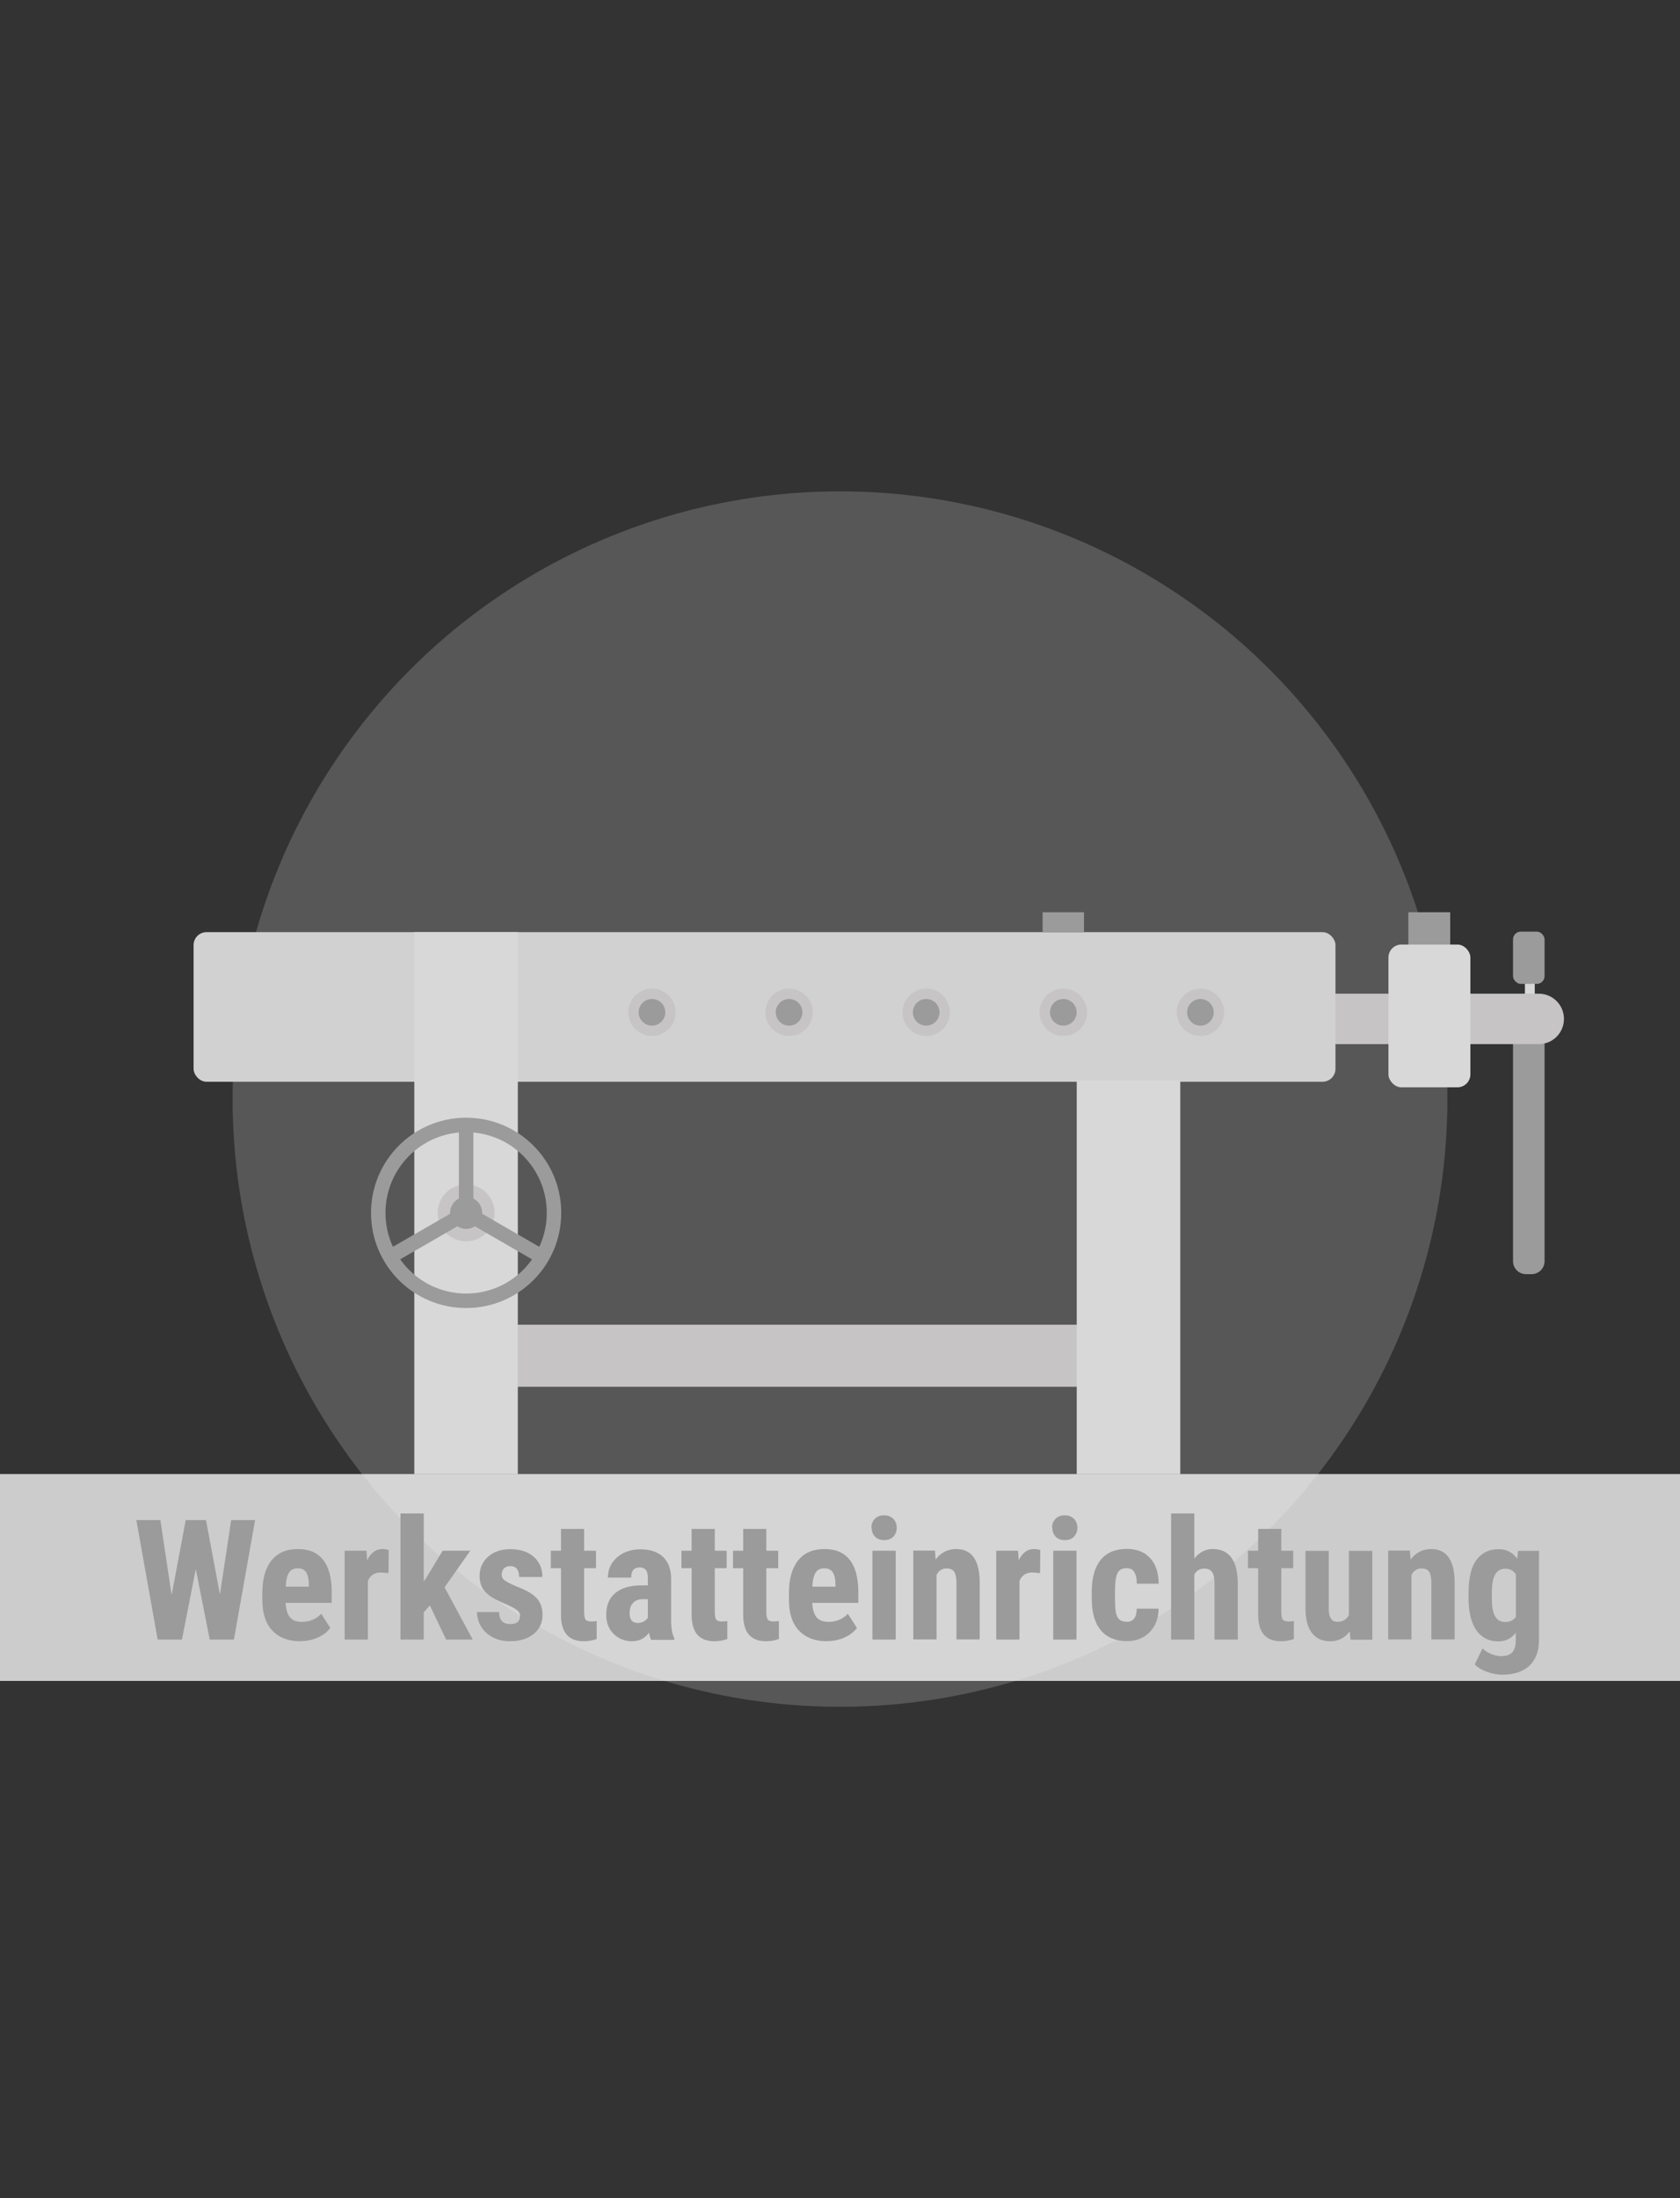
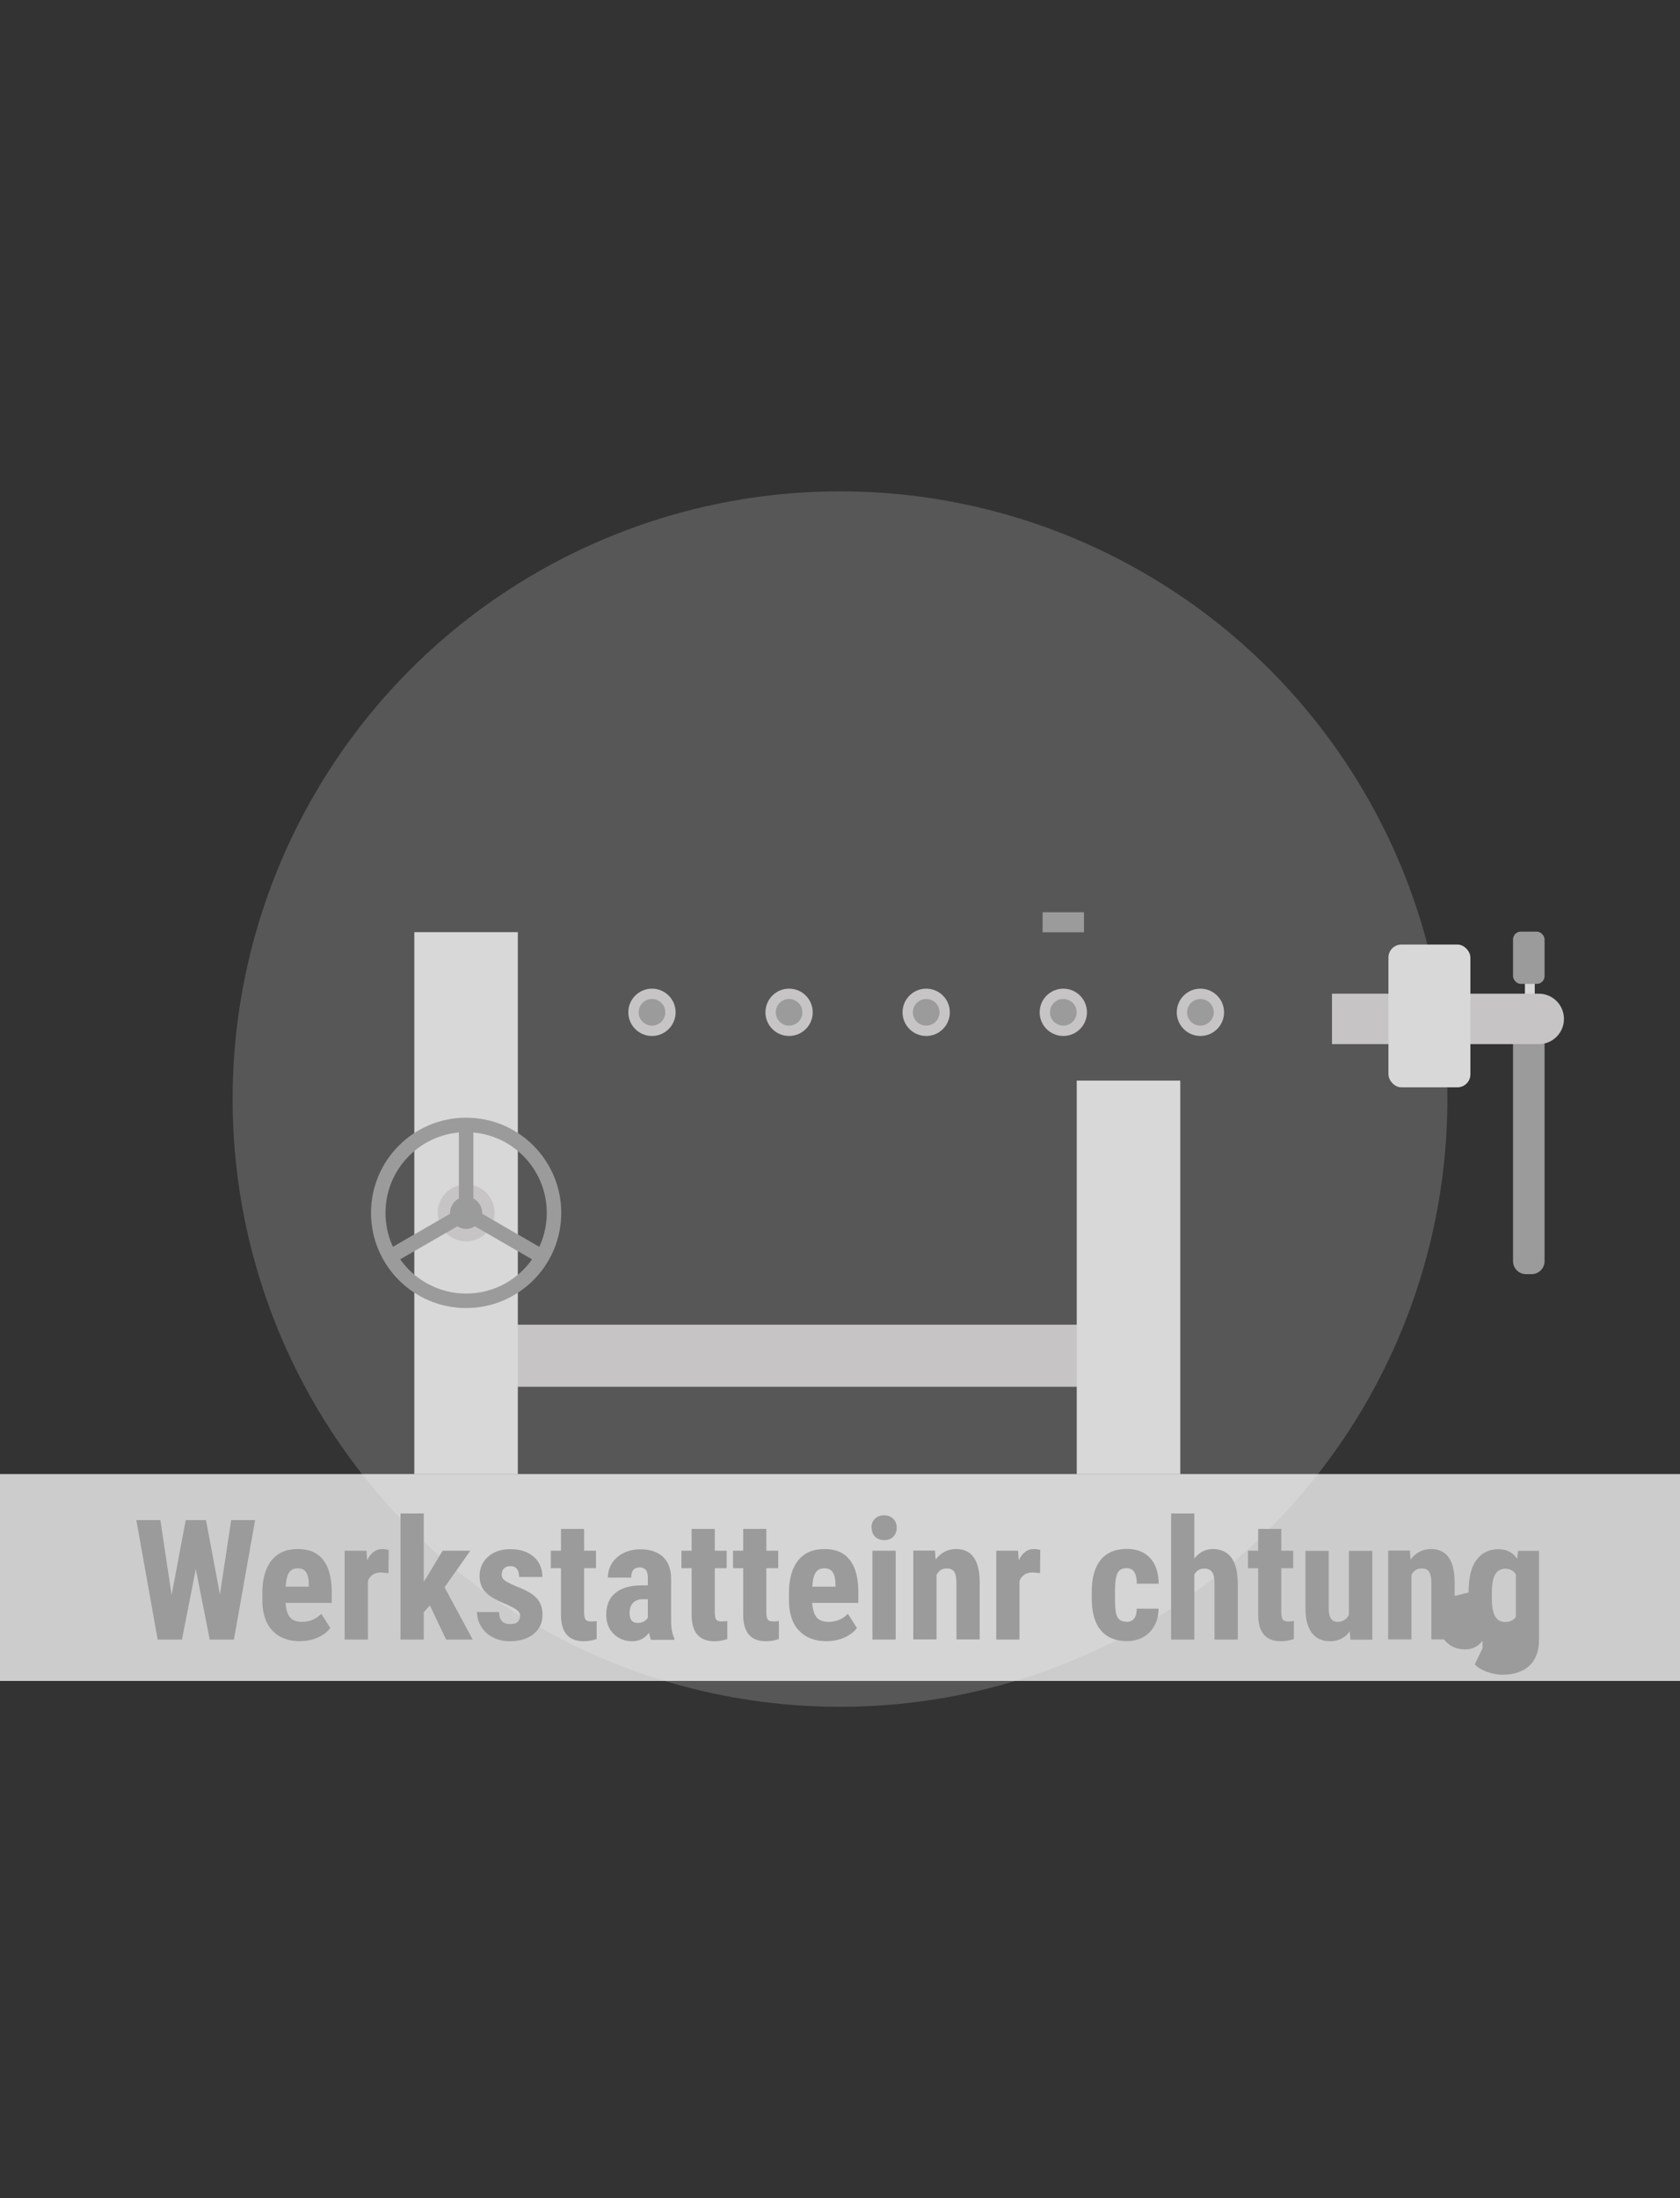
<svg xmlns="http://www.w3.org/2000/svg" id="Ebene_2" version="1.1" viewBox="0 0 130 170">
  <rect x="0" y="0" width="130" height="170" fill="#333333" stroke="none" />
  <defs>
    <style>
      .st0 {
        fill: #c6c4c4;
      }

      .st1 {
        fill: #aeacaa;
        opacity: .3;
      }

      .st2, .st3, .st4 {
        fill: #9b9b9b;
      }

      .st3 {
        stroke-width: .8px;
      }

      .st3, .st5, .st4 {
        stroke-miterlimit: 10;
      }

      .st3, .st4 {
        stroke: #c6c4c4;
      }

      .st6 {
        fill: #d8d8d8;
      }

      .st7 {
        fill: #fff;
        opacity: .75;
      }

      .st5 {
        fill: none;
        stroke: #9b9b9b;
        stroke-width: 1.12px;
      }

      .st8 {
        fill: #d1d1d1;
      }

      .st4 {
        stroke-width: .96px;
      }
    </style>
  </defs>
  <circle class="st1" cx="65" cy="85" r="47" />
  <g>
    <rect class="st0" x="38.57" y="102.45" width="47.04" height="4.8" />
    <g>
      <g>
        <rect class="st6" x="118" y="74.67" width=".76" height="8.43" />
        <rect class="st2" x="117.08" y="72.05" width="2.44" height="4.04" rx=".6" ry=".6" />
        <path class="st2" d="M117.08,80.62h2.44v16.92c0,.55-.45,1-1,1h-.44c-.55,0-1-.45-1-1v-16.92h0Z" />
      </g>
      <path class="st0" d="M103.07,76.85h16c1.08,0,1.95.87,1.95,1.95h0c0,1.08-.87,1.95-1.95,1.95h-16v-3.9h0Z" />
      <g>
-         <rect class="st2" x="108.98" y="70.55" width="3.24" height="3.7" />
        <rect class="st6" x="107.44" y="73.05" width="6.34" height="11.04" rx="1" ry="1" />
      </g>
    </g>
-     <rect class="st8" x="14.98" y="72.09" width="88.36" height="11.57" rx="1" ry="1" />
    <rect class="st6" x="32.06" y="72.09" width="8.01" height="41.91" />
    <circle class="st4" cx="36.07" cy="93.8" r="1.72" />
    <g>
      <circle class="st5" cx="36.07" cy="93.8" r="6.8" />
      <line class="st5" x1="36.07" y1="93.8" x2="36.07" y2="87.01" />
      <line class="st5" x1="36.07" y1="93.8" x2="41.95" y2="97.2" />
      <line class="st5" x1="36.07" y1="93.8" x2="30.18" y2="97.2" />
    </g>
    <rect class="st6" x="83.32" y="83.57" width="8.01" height="30.43" />
    <g>
      <circle class="st3" cx="50.45" cy="78.29" r="1.43" />
      <circle class="st3" cx="61.06" cy="78.29" r="1.43" />
      <circle class="st3" cx="71.67" cy="78.29" r="1.43" />
      <circle class="st3" cx="82.28" cy="78.29" r="1.43" />
      <circle class="st3" cx="92.89" cy="78.29" r="1.43" />
    </g>
    <rect class="st2" x="80.68" y="70.55" width="3.2" height="1.55" />
  </g>
  <rect class="st7" y="114" width="130" height="16" />
  <g>
    <path class="st2" d="M17.01,123.37l.88-5.81h1.85l-1.64,9.24h-1.87l-1.08-5.45-1.07,5.45h-1.88l-1.65-9.24h1.86l.87,5.8,1.09-5.8h1.57l1.09,5.81Z" />
    <path class="st2" d="M23.23,126.93c-.92,0-1.64-.28-2.16-.83-.52-.55-.77-1.34-.77-2.36v-.55c0-1.08.24-1.92.71-2.51.47-.59,1.15-.88,2.04-.88s1.51.28,1.95.83c.44.55.66,1.37.67,2.45v.88h-3.57c.03.51.14.88.34,1.12s.51.35.92.35c.6,0,1.1-.21,1.5-.62l.7,1.09c-.22.3-.54.55-.96.74-.42.19-.87.28-1.36.28ZM22.1,122.71h1.8v-.17c0-.41-.08-.72-.2-.93-.13-.21-.35-.32-.66-.32s-.54.11-.68.34c-.14.22-.23.58-.25,1.08Z" />
    <path class="st2" d="M30.07,121.66l-.6-.05c-.49,0-.82.22-1,.65v4.54h-1.8v-6.87h1.69l.05.74c.28-.58.67-.87,1.17-.87.2,0,.37.03.5.08l-.02,1.78Z" />
    <path class="st2" d="M33.27,124.15l-.48.54v2.11h-1.8v-9.75h1.8v5.27l.22-.33,1.24-2.06h2.14l-1.99,2.83,2.18,4.04h-2.06l-1.26-2.65Z" />
    <path class="st2" d="M40.25,124.96c0-.15-.07-.29-.22-.42-.15-.13-.47-.3-.97-.52-.74-.3-1.25-.61-1.53-.93-.28-.32-.42-.72-.42-1.2,0-.6.22-1.1.65-1.49.43-.39,1.01-.59,1.72-.59.75,0,1.36.19,1.81.58.45.39.68.91.68,1.57h-1.8c0-.56-.23-.84-.7-.84-.19,0-.35.06-.47.18-.12.12-.18.28-.18.5,0,.15.07.29.2.4.14.12.46.28.96.5.73.27,1.25.57,1.55.9.3.33.45.76.45,1.29,0,.61-.23,1.11-.69,1.48-.46.37-1.07.56-1.82.56-.5,0-.95-.1-1.33-.3s-.69-.47-.9-.82c-.22-.35-.33-.73-.33-1.14h1.71c0,.31.08.55.22.7.14.16.36.23.68.23.48,0,.72-.22.72-.65Z" />
    <path class="st2" d="M45.2,118.24v1.69h.92v1.35h-.92v3.41c0,.27.04.46.11.56.07.1.22.15.43.15.17,0,.32-.01.43-.04v1.4c-.32.11-.65.17-1,.17-1.16,0-1.75-.67-1.76-2v-3.65h-.79v-1.35h.79v-1.69h1.8Z" />
    <path class="st2" d="M50.37,126.8c-.05-.11-.1-.28-.15-.53-.32.44-.76.66-1.31.66s-1.05-.19-1.43-.57c-.38-.38-.57-.87-.57-1.48,0-.72.23-1.28.69-1.67.46-.39,1.12-.59,1.98-.6h.55v-.55c0-.31-.05-.53-.16-.65s-.26-.19-.46-.19c-.45,0-.67.26-.67.79h-1.8c0-.63.24-1.16.71-1.57.48-.41,1.08-.62,1.81-.62s1.34.2,1.75.59c.41.39.62.95.62,1.68v3.23c0,.59.09,1.06.25,1.39v.11h-1.81ZM49.31,125.52c.2,0,.37-.04.51-.12.14-.08.24-.18.31-.29v-1.43h-.43c-.3,0-.54.1-.72.29-.18.19-.26.45-.26.78,0,.51.2.76.6.76Z" />
    <path class="st2" d="M55.31,118.24v1.69h.92v1.35h-.92v3.41c0,.27.04.46.11.56.07.1.22.15.43.15.17,0,.32-.01.43-.04v1.4c-.32.11-.65.17-1,.17-1.16,0-1.75-.67-1.76-2v-3.65h-.79v-1.35h.79v-1.69h1.8Z" />
    <path class="st2" d="M59.3,118.24v1.69h.92v1.35h-.92v3.41c0,.27.04.46.11.56.07.1.22.15.43.15.17,0,.32-.01.43-.04v1.4c-.32.11-.65.17-1,.17-1.16,0-1.75-.67-1.76-2v-3.65h-.79v-1.35h.79v-1.69h1.8Z" />
    <path class="st2" d="M63.98,126.93c-.92,0-1.64-.28-2.16-.83-.52-.55-.77-1.34-.77-2.36v-.55c0-1.08.24-1.92.71-2.51.47-.59,1.15-.88,2.04-.88s1.51.28,1.95.83c.44.55.66,1.37.67,2.45v.88h-3.57c.03.51.14.88.34,1.12s.51.35.92.35c.6,0,1.1-.21,1.5-.62l.7,1.09c-.22.3-.54.55-.96.74-.42.19-.87.28-1.36.28ZM62.85,122.71h1.8v-.17c0-.41-.08-.72-.2-.93-.13-.21-.35-.32-.66-.32s-.54.11-.68.34c-.14.22-.23.58-.25,1.08Z" />
    <path class="st2" d="M67.43,118.15c0-.28.09-.51.27-.69s.41-.27.71-.27.53.09.71.27.27.41.27.69-.09.5-.26.69c-.18.18-.41.27-.71.27s-.54-.09-.71-.27c-.18-.18-.26-.41-.26-.69ZM69.31,126.8h-1.8v-6.87h1.8v6.87Z" />
    <path class="st2" d="M72.35,119.93l.05.68c.41-.54.94-.81,1.59-.81,1.18,0,1.79.83,1.82,2.48v4.51h-1.8v-4.38c0-.39-.06-.67-.17-.85-.12-.18-.32-.26-.61-.26-.33,0-.58.17-.76.5v4.99h-1.8v-6.87h1.69Z" />
    <path class="st2" d="M80.49,121.66l-.6-.05c-.49,0-.82.22-1,.65v4.54h-1.8v-6.87h1.69l.05.74c.28-.58.67-.87,1.17-.87.2,0,.37.03.5.08l-.02,1.78Z" />
-     <path class="st2" d="M81.41,118.15c0-.28.09-.51.27-.69s.41-.27.71-.27.53.09.71.27.27.41.27.69-.09.5-.26.69c-.18.18-.41.27-.71.27s-.54-.09-.71-.27c-.18-.18-.26-.41-.26-.69ZM83.3,126.8h-1.8v-6.87h1.8v6.87Z" />
    <path class="st2" d="M87.17,125.43c.52,0,.79-.34.79-1.02h1.69c0,.75-.24,1.35-.69,1.82-.45.46-1.04.69-1.75.69-.88,0-1.56-.28-2.02-.83-.47-.55-.7-1.36-.71-2.43v-.55c0-1.08.23-1.9.69-2.47.46-.57,1.14-.85,2.03-.85.76,0,1.35.23,1.79.7.44.47.66,1.13.67,1.99h-1.69c0-.39-.07-.68-.19-.89-.12-.21-.33-.31-.61-.31-.31,0-.54.11-.67.33s-.21.65-.22,1.29v.7c0,.56.03.95.08,1.17s.15.39.27.49c.13.1.31.16.54.16Z" />
    <path class="st2" d="M92.42,120.53c.39-.49.87-.73,1.43-.73.63,0,1.1.22,1.43.66.33.44.49,1.1.5,1.97v4.37h-1.8v-4.35c0-.4-.06-.69-.19-.87-.12-.18-.33-.27-.61-.27-.33,0-.58.15-.76.45v5.04h-1.8v-9.75h1.8v3.48Z" />
    <path class="st2" d="M99.15,118.24v1.69h.92v1.35h-.92v3.41c0,.27.04.46.11.56.07.1.22.15.43.15.17,0,.32-.01.43-.04v1.4c-.32.11-.65.17-1,.17-1.16,0-1.75-.67-1.76-2v-3.65h-.79v-1.35h.79v-1.69h1.8Z" />
    <path class="st2" d="M104.44,126.17c-.37.5-.87.76-1.5.76s-1.11-.22-1.43-.65c-.33-.43-.49-1.07-.49-1.89v-4.45h1.8v4.49c0,.67.23,1,.67,1,.41,0,.71-.18.89-.53v-4.96h1.81v6.87h-1.69l-.05-.63Z" />
    <path class="st2" d="M109.1,119.93l.05.68c.41-.54.94-.81,1.59-.81,1.18,0,1.79.83,1.82,2.48v4.51h-1.8v-4.38c0-.39-.06-.67-.17-.85-.12-.18-.32-.26-.61-.26-.33,0-.58.17-.76.5v4.99h-1.8v-6.87h1.69Z" />
-     <path class="st2" d="M113.64,123.16c0-1.13.2-1.97.61-2.52.41-.55.98-.83,1.71-.83.62,0,1.1.25,1.44.74l.07-.61h1.62v6.87c0,.88-.25,1.55-.74,2.01s-1.2.7-2.11.7c-.38,0-.77-.08-1.19-.23-.41-.15-.72-.34-.93-.57l.6-1.24c.17.18.39.32.66.43.27.11.53.17.77.17.4,0,.69-.1.87-.29.18-.19.27-.5.27-.93v-.59c-.34.45-.79.67-1.34.67-.73,0-1.3-.28-1.7-.85-.4-.57-.6-1.37-.61-2.41v-.51ZM115.44,123.61c0,.63.08,1.1.25,1.39.17.29.43.44.79.44s.64-.13.82-.4v-3.28c-.19-.29-.46-.44-.81-.44s-.62.15-.79.44c-.17.29-.26.76-.26,1.41v.45Z" />
+     <path class="st2" d="M113.64,123.16c0-1.13.2-1.97.61-2.52.41-.55.98-.83,1.71-.83.62,0,1.1.25,1.44.74l.07-.61h1.62v6.87c0,.88-.25,1.55-.74,2.01s-1.2.7-2.11.7c-.38,0-.77-.08-1.19-.23-.41-.15-.72-.34-.93-.57l.6-1.24v-.59c-.34.45-.79.67-1.34.67-.73,0-1.3-.28-1.7-.85-.4-.57-.6-1.37-.61-2.41v-.51ZM115.44,123.61c0,.63.08,1.1.25,1.39.17.29.43.44.79.44s.64-.13.82-.4v-3.28c-.19-.29-.46-.44-.81-.44s-.62.15-.79.44c-.17.29-.26.76-.26,1.41v.45Z" />
  </g>
</svg>